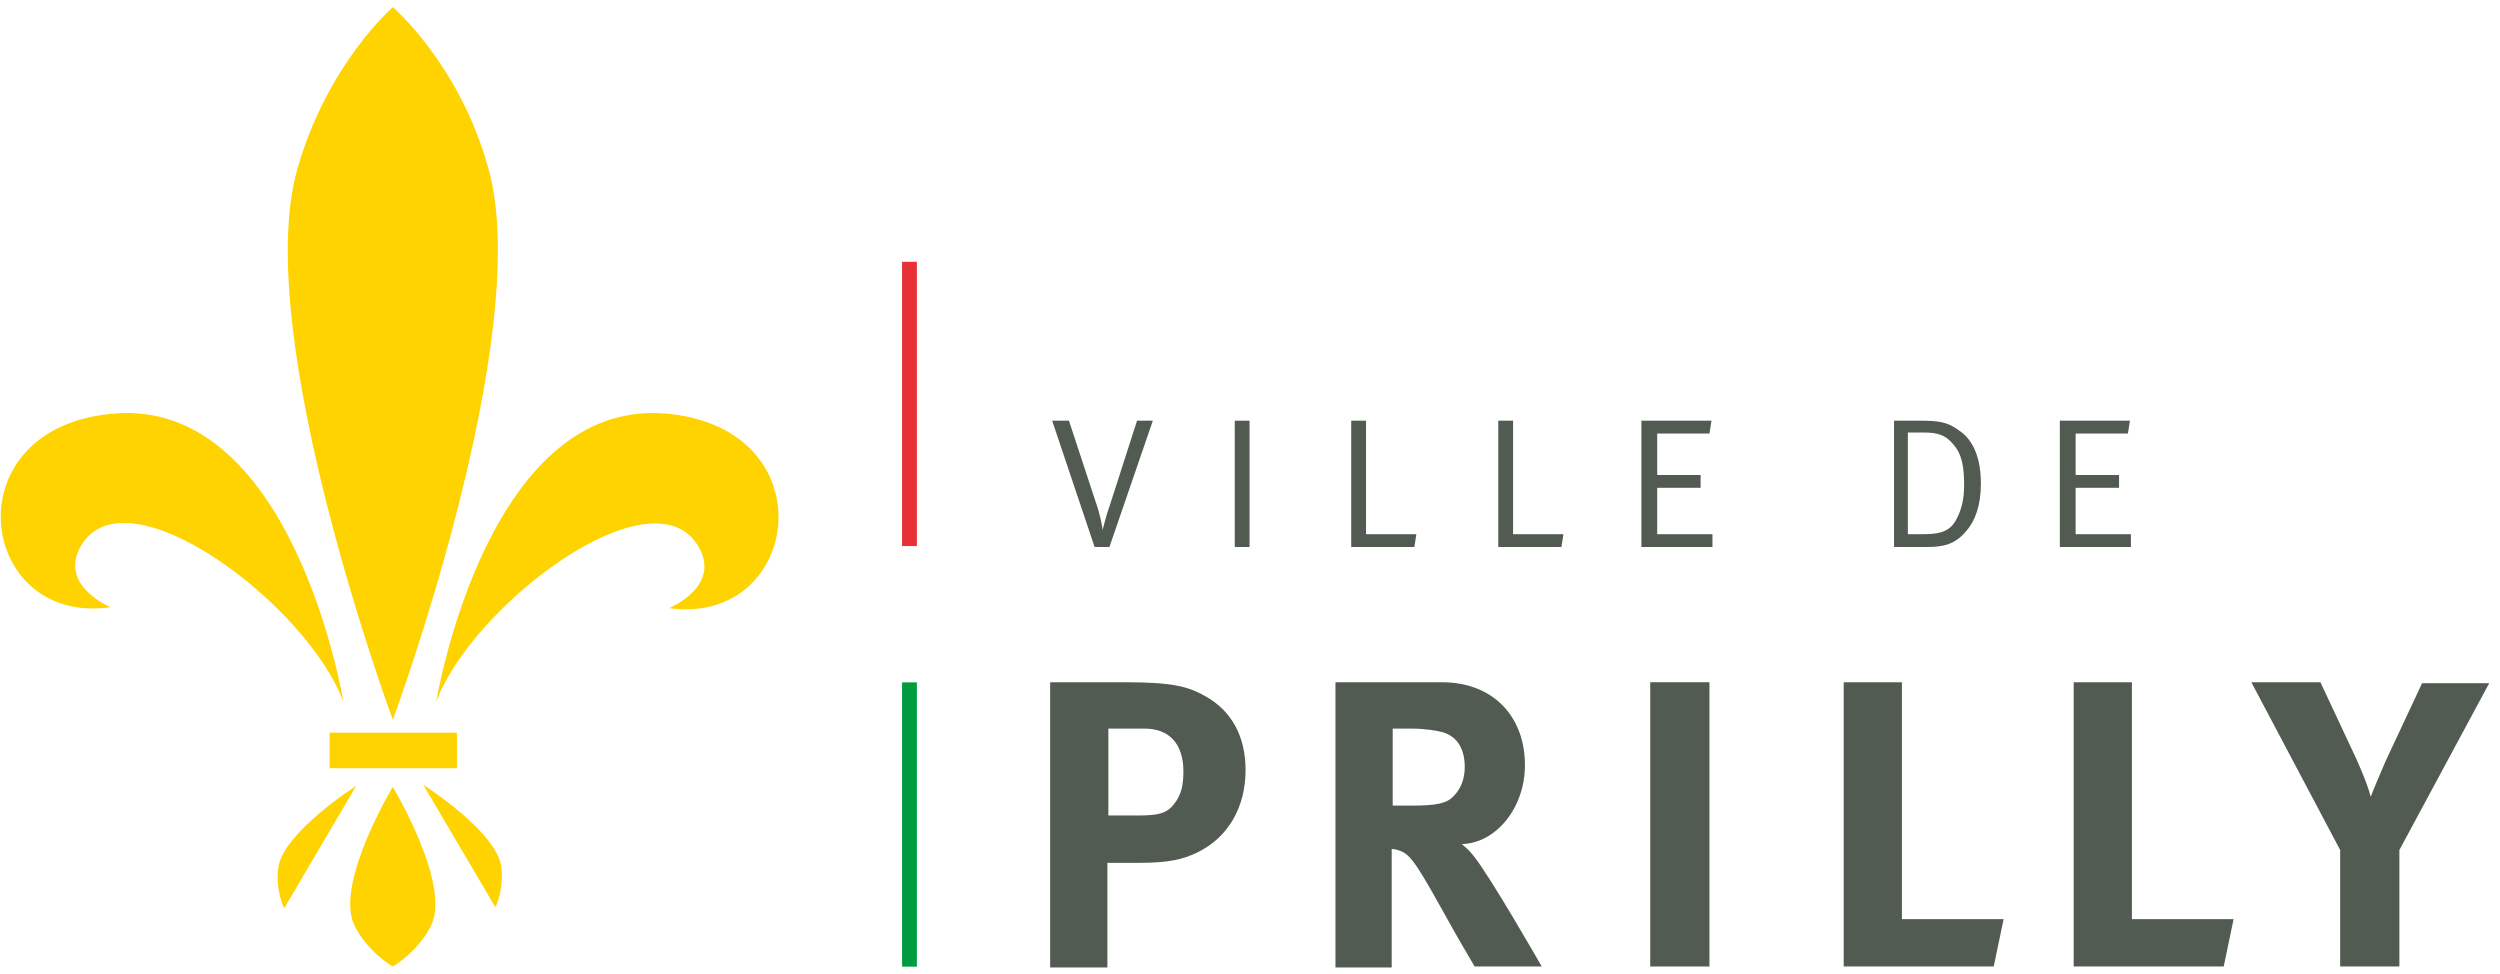
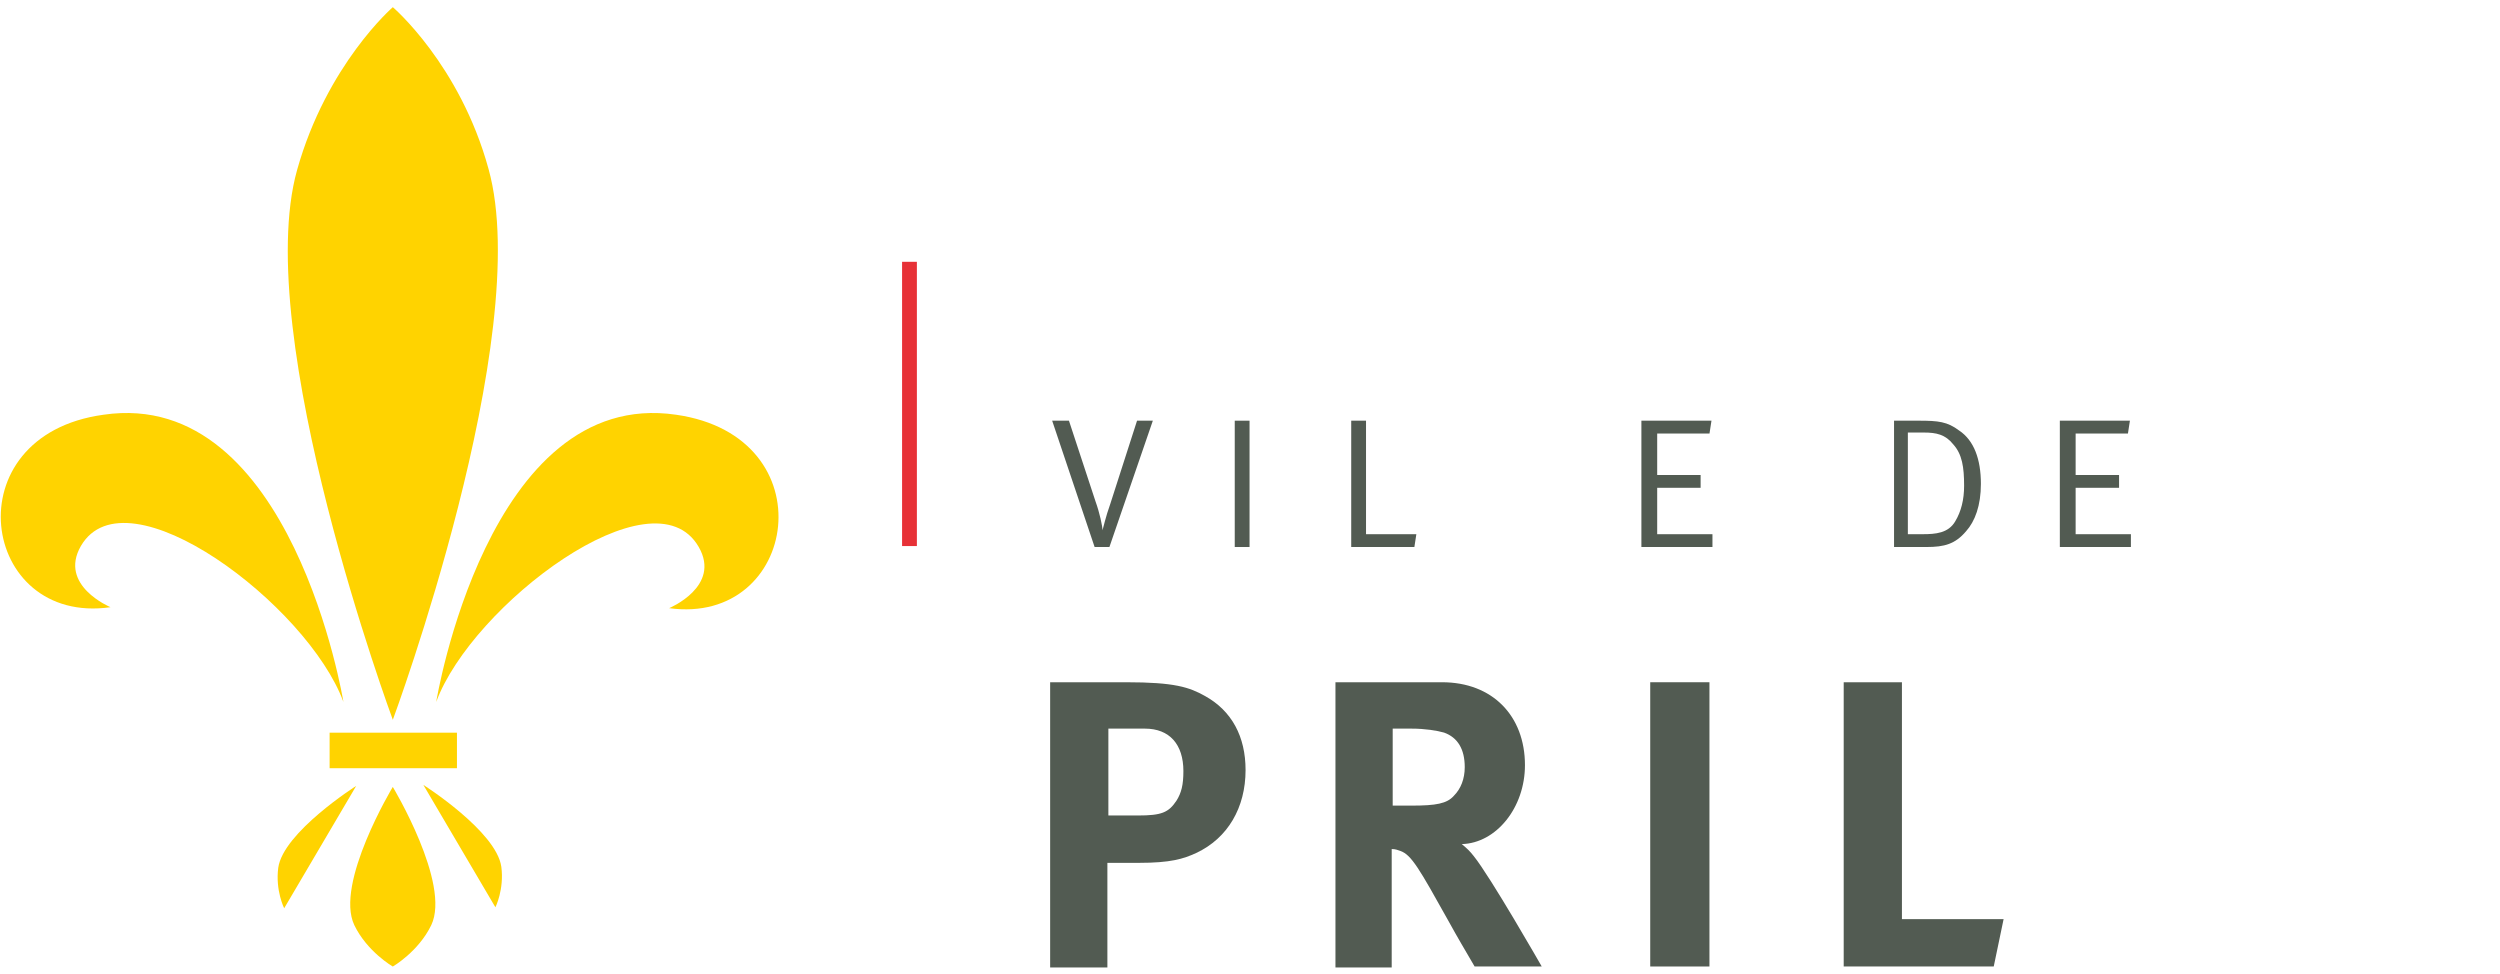
<svg xmlns="http://www.w3.org/2000/svg" width="154" height="60" viewBox="0 0 154 60" fill="none">
  <path d="M64.813 25.914H65.847L67.488 30.9C67.732 31.568 67.914 32.419 67.914 32.663C67.975 32.48 68.096 31.872 68.4 31.021L70.042 25.914H71.015L68.34 33.696H67.428L64.813 25.914Z" fill="#525B52" />
  <path d="M76.06 25.914H76.972V33.696H76.06V25.914Z" fill="#525B52" />
  <path d="M83.235 25.914H84.147V32.906H87.247L87.126 33.696H83.235V25.914Z" fill="#525B52" />
-   <path d="M92.294 25.914H93.206V32.906H96.307L96.185 33.696H92.294V25.914Z" fill="#525B52" />
  <path d="M101.171 25.914H105.427L105.305 26.704H102.083V29.258H104.758V30.048H102.083V32.906H105.487V33.696H101.11V25.914H101.171Z" fill="#525B52" />
  <path d="M116.612 25.914H118.193C119.409 25.914 119.956 25.975 120.685 26.522C121.597 27.13 122.023 28.285 122.023 29.805C122.023 31.143 121.658 32.115 121.111 32.724C120.442 33.514 119.773 33.696 118.679 33.696H116.673V25.914H116.612ZM117.524 26.644V32.906H118.436C119.226 32.906 120.017 32.845 120.442 32.115C120.807 31.508 120.989 30.778 120.989 29.927C120.989 28.772 120.868 27.981 120.321 27.373C119.834 26.765 119.287 26.644 118.497 26.644H117.524Z" fill="#525B52" />
  <path d="M126.947 25.914H131.203L131.081 26.704H127.859V29.258H130.534V30.048H127.859V32.906H131.264V33.696H126.886V25.914H126.947Z" fill="#525B52" />
  <path d="M69.371 42.026C72.35 42.026 73.262 42.33 74.234 42.877C75.876 43.789 76.727 45.37 76.727 47.437C76.727 49.747 75.633 51.632 73.687 52.544C72.897 52.909 72.106 53.152 70.161 53.152H68.215V59.597H64.689V42.026H69.371ZM68.276 50.234H70.1C71.559 50.234 71.985 50.051 72.471 49.322C72.775 48.835 72.897 48.349 72.897 47.498C72.897 45.856 72.046 44.883 70.526 44.883H68.276V50.234Z" fill="#525B52" />
  <path d="M88.83 42.026C91.931 42.026 93.937 44.093 93.937 47.133C93.937 49.747 92.174 51.936 90.046 51.997C90.411 52.301 90.532 52.422 90.776 52.727C91.809 54.003 94.971 59.536 94.971 59.536H90.836C90.168 58.381 89.864 57.894 89.195 56.678C87.432 53.517 86.945 52.666 86.276 52.422C86.094 52.362 85.972 52.301 85.729 52.301V59.597H82.264V42.026H88.83ZM85.79 49.626H86.945C88.465 49.626 89.134 49.504 89.56 49.018C89.985 48.592 90.228 47.984 90.228 47.255C90.228 46.16 89.803 45.431 88.952 45.127C88.526 45.005 87.796 44.883 86.945 44.883H85.79V49.626Z" fill="#525B52" />
  <path d="M105.302 42.026V59.536H101.654V42.026H105.302Z" fill="#525B52" />
  <path d="M117.159 42.026V56.618H123.422L122.814 59.536H113.572V42.026H117.159Z" fill="#525B52" />
-   <path d="M131.326 42.026V56.618H137.589L136.981 59.536H127.739V42.026H131.326Z" fill="#525B52" />
-   <path d="M142.938 42.026L145.187 46.829C145.613 47.802 145.856 48.41 146.038 49.079C146.221 48.592 146.586 47.741 146.95 46.89L149.2 42.087H153.334L147.802 52.362V59.536H144.154V52.362L138.682 42.026H142.938Z" fill="#525B52" />
  <path d="M26.079 48.35C26.079 48.35 30.578 51.208 30.882 53.396C31.065 54.795 30.517 55.889 30.517 55.889L26.079 48.35Z" fill="#FFD300" />
  <path d="M26.87 43.239C26.87 43.239 30.031 23.844 41.644 25.547C51.007 26.884 49.183 38.558 41.218 37.463C41.218 37.463 44.441 36.126 43.042 33.694C40.245 28.83 29.058 37.281 26.87 43.239Z" fill="#FFD300" />
  <path d="M21.943 48.41C21.943 48.41 17.444 51.268 17.14 53.456C16.957 54.855 17.505 55.949 17.505 55.949L21.943 48.41Z" fill="#FFD300" />
  <path d="M21.155 43.239C21.155 43.239 17.994 23.844 6.381 25.547C-2.982 26.823 -1.219 38.558 6.807 37.403C6.807 37.403 3.584 36.065 4.983 33.633C7.78 28.83 18.967 37.281 21.155 43.239Z" fill="#FFD300" />
  <path d="M20.304 45.133H28.148V47.322H20.304V45.133Z" fill="#FFD300" />
  <path d="M24.196 48.474C24.196 48.474 20.609 54.432 21.825 56.986C22.615 58.627 24.196 59.539 24.196 59.539C24.196 59.539 25.776 58.627 26.567 56.986C27.783 54.432 24.196 48.474 24.196 48.474Z" fill="#FFD300" />
  <path d="M24.198 44.339C24.198 44.339 32.953 20.688 30.095 10.413C28.332 3.969 24.198 0.442 24.198 0.442C24.198 0.442 20.124 3.969 18.3 10.474C15.443 20.688 24.198 44.339 24.198 44.339Z" fill="#FFD300" />
-   <path d="M56.48 42.034H55.568V59.544H56.48V42.034Z" fill="#009B3E" />
  <path d="M56.48 16.127H55.568V33.637H56.48V16.127Z" fill="#E73137" />
</svg>